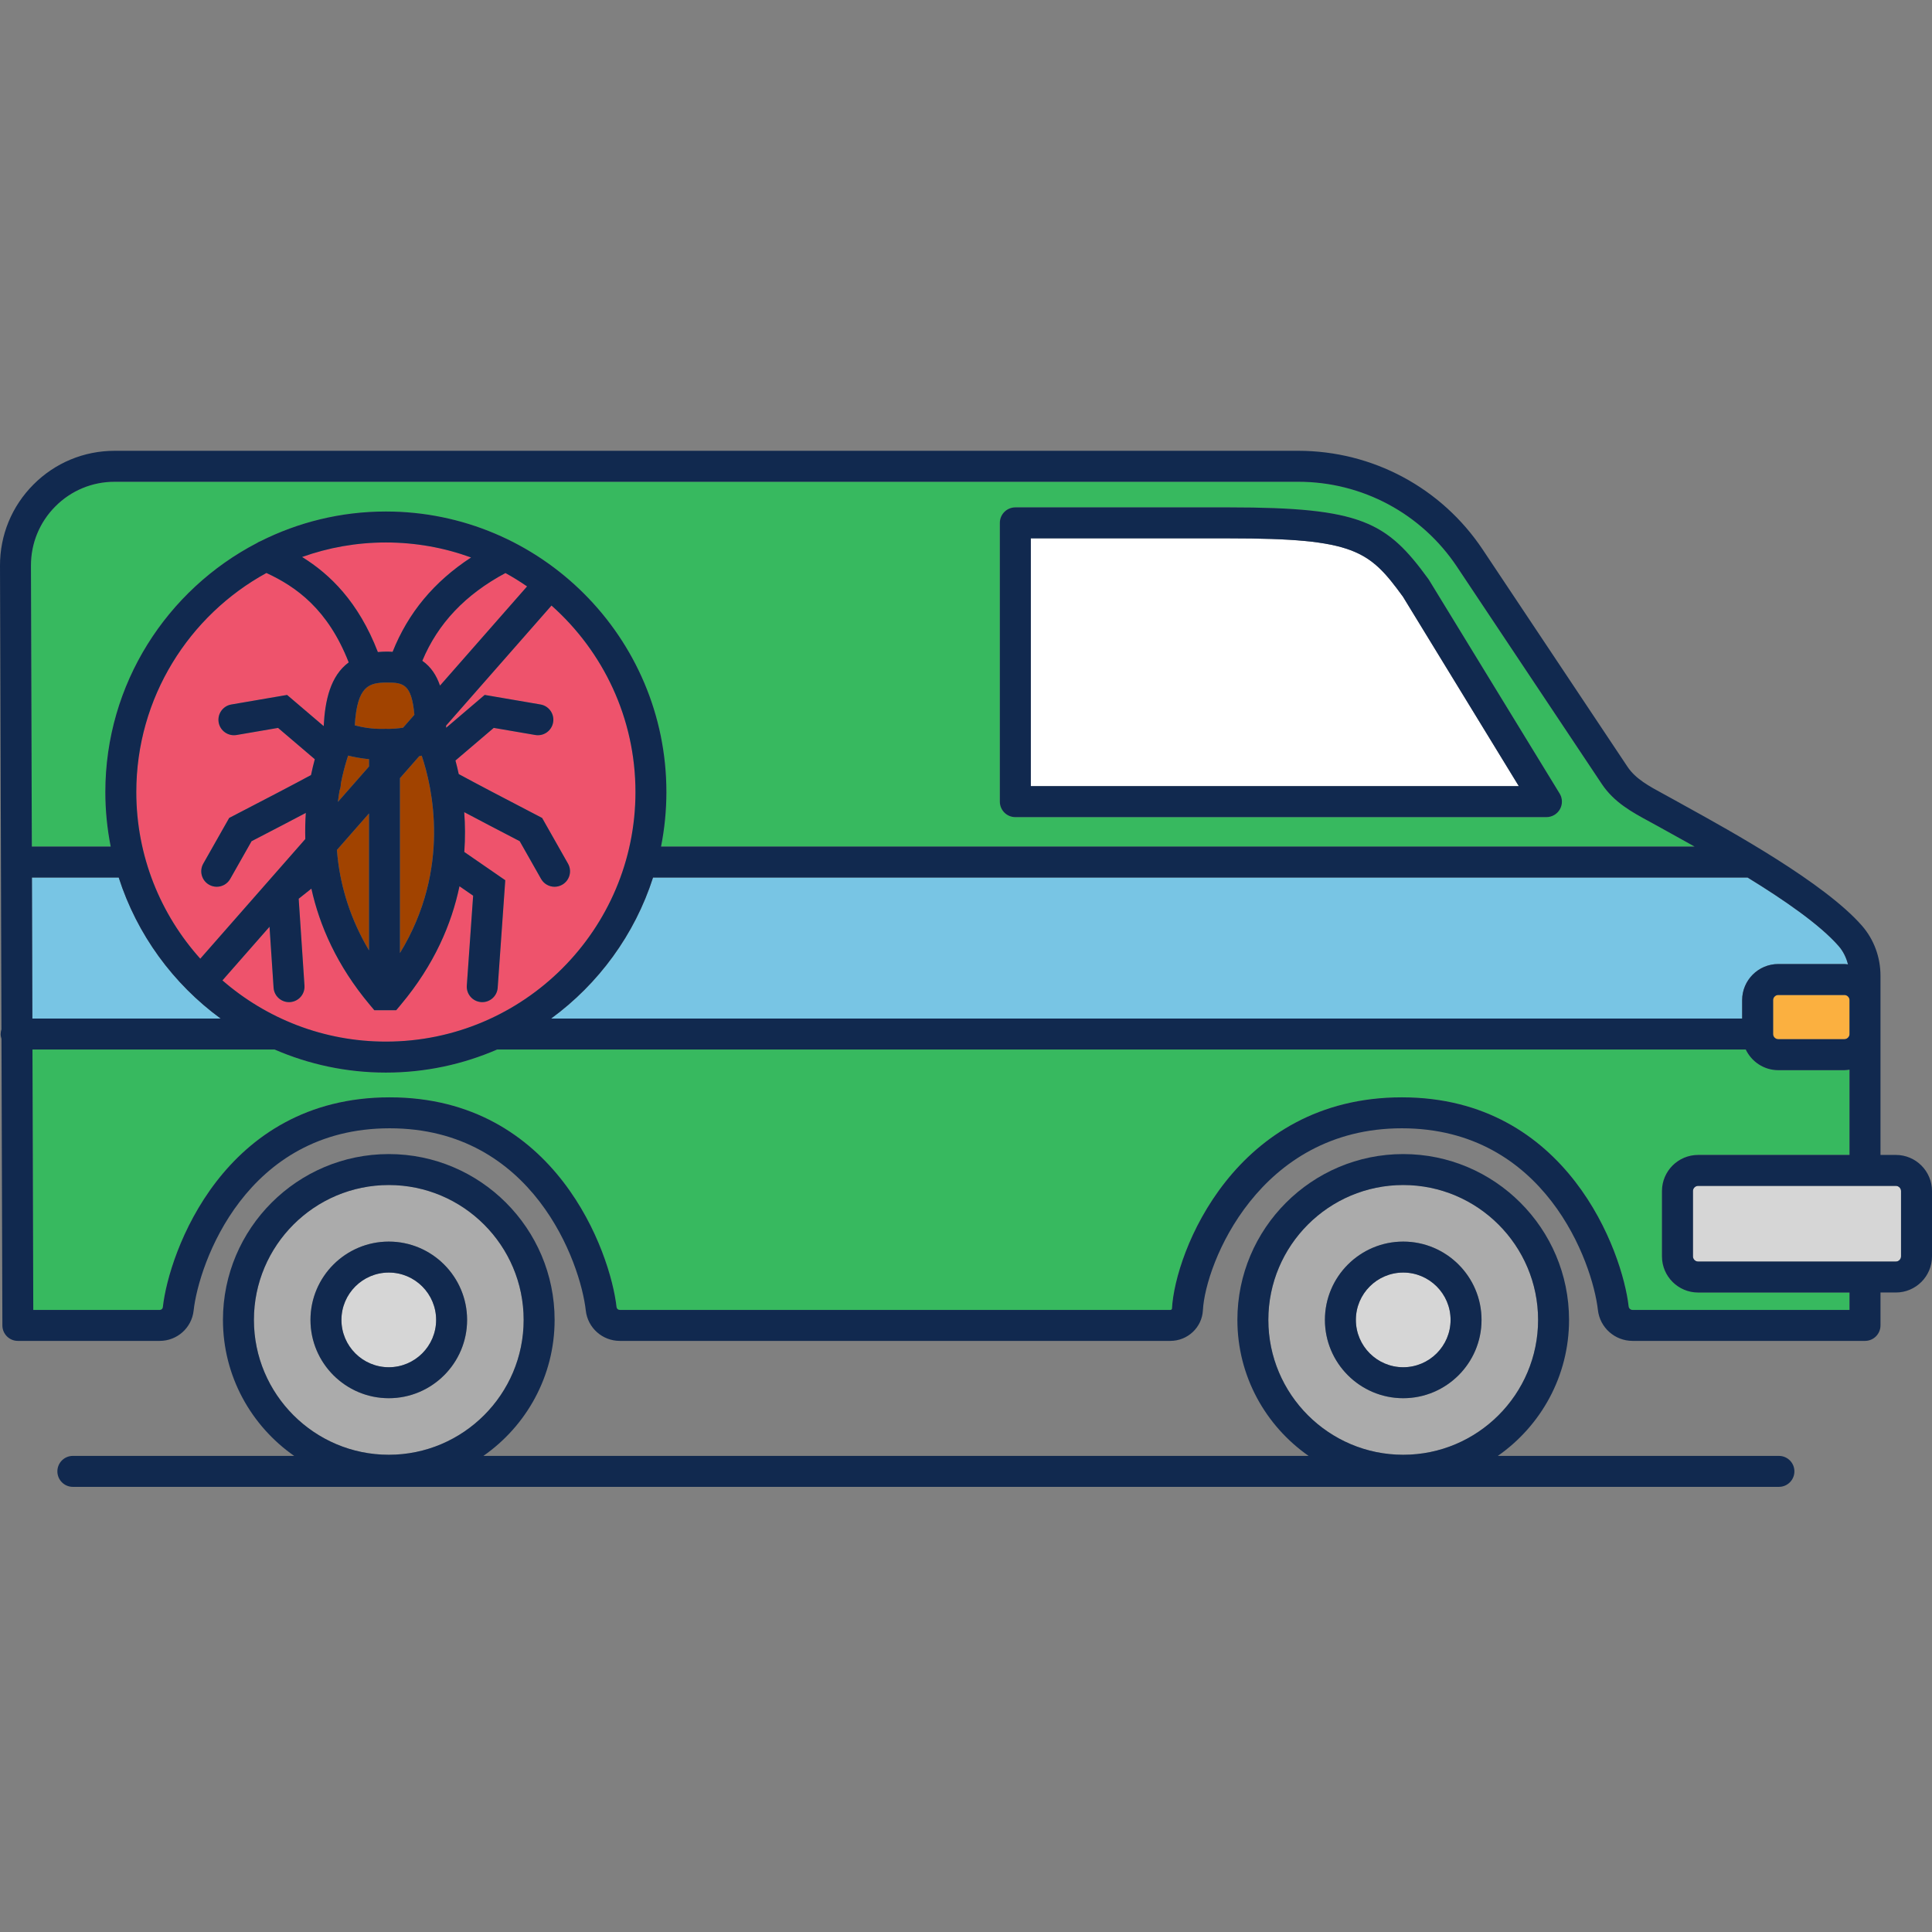
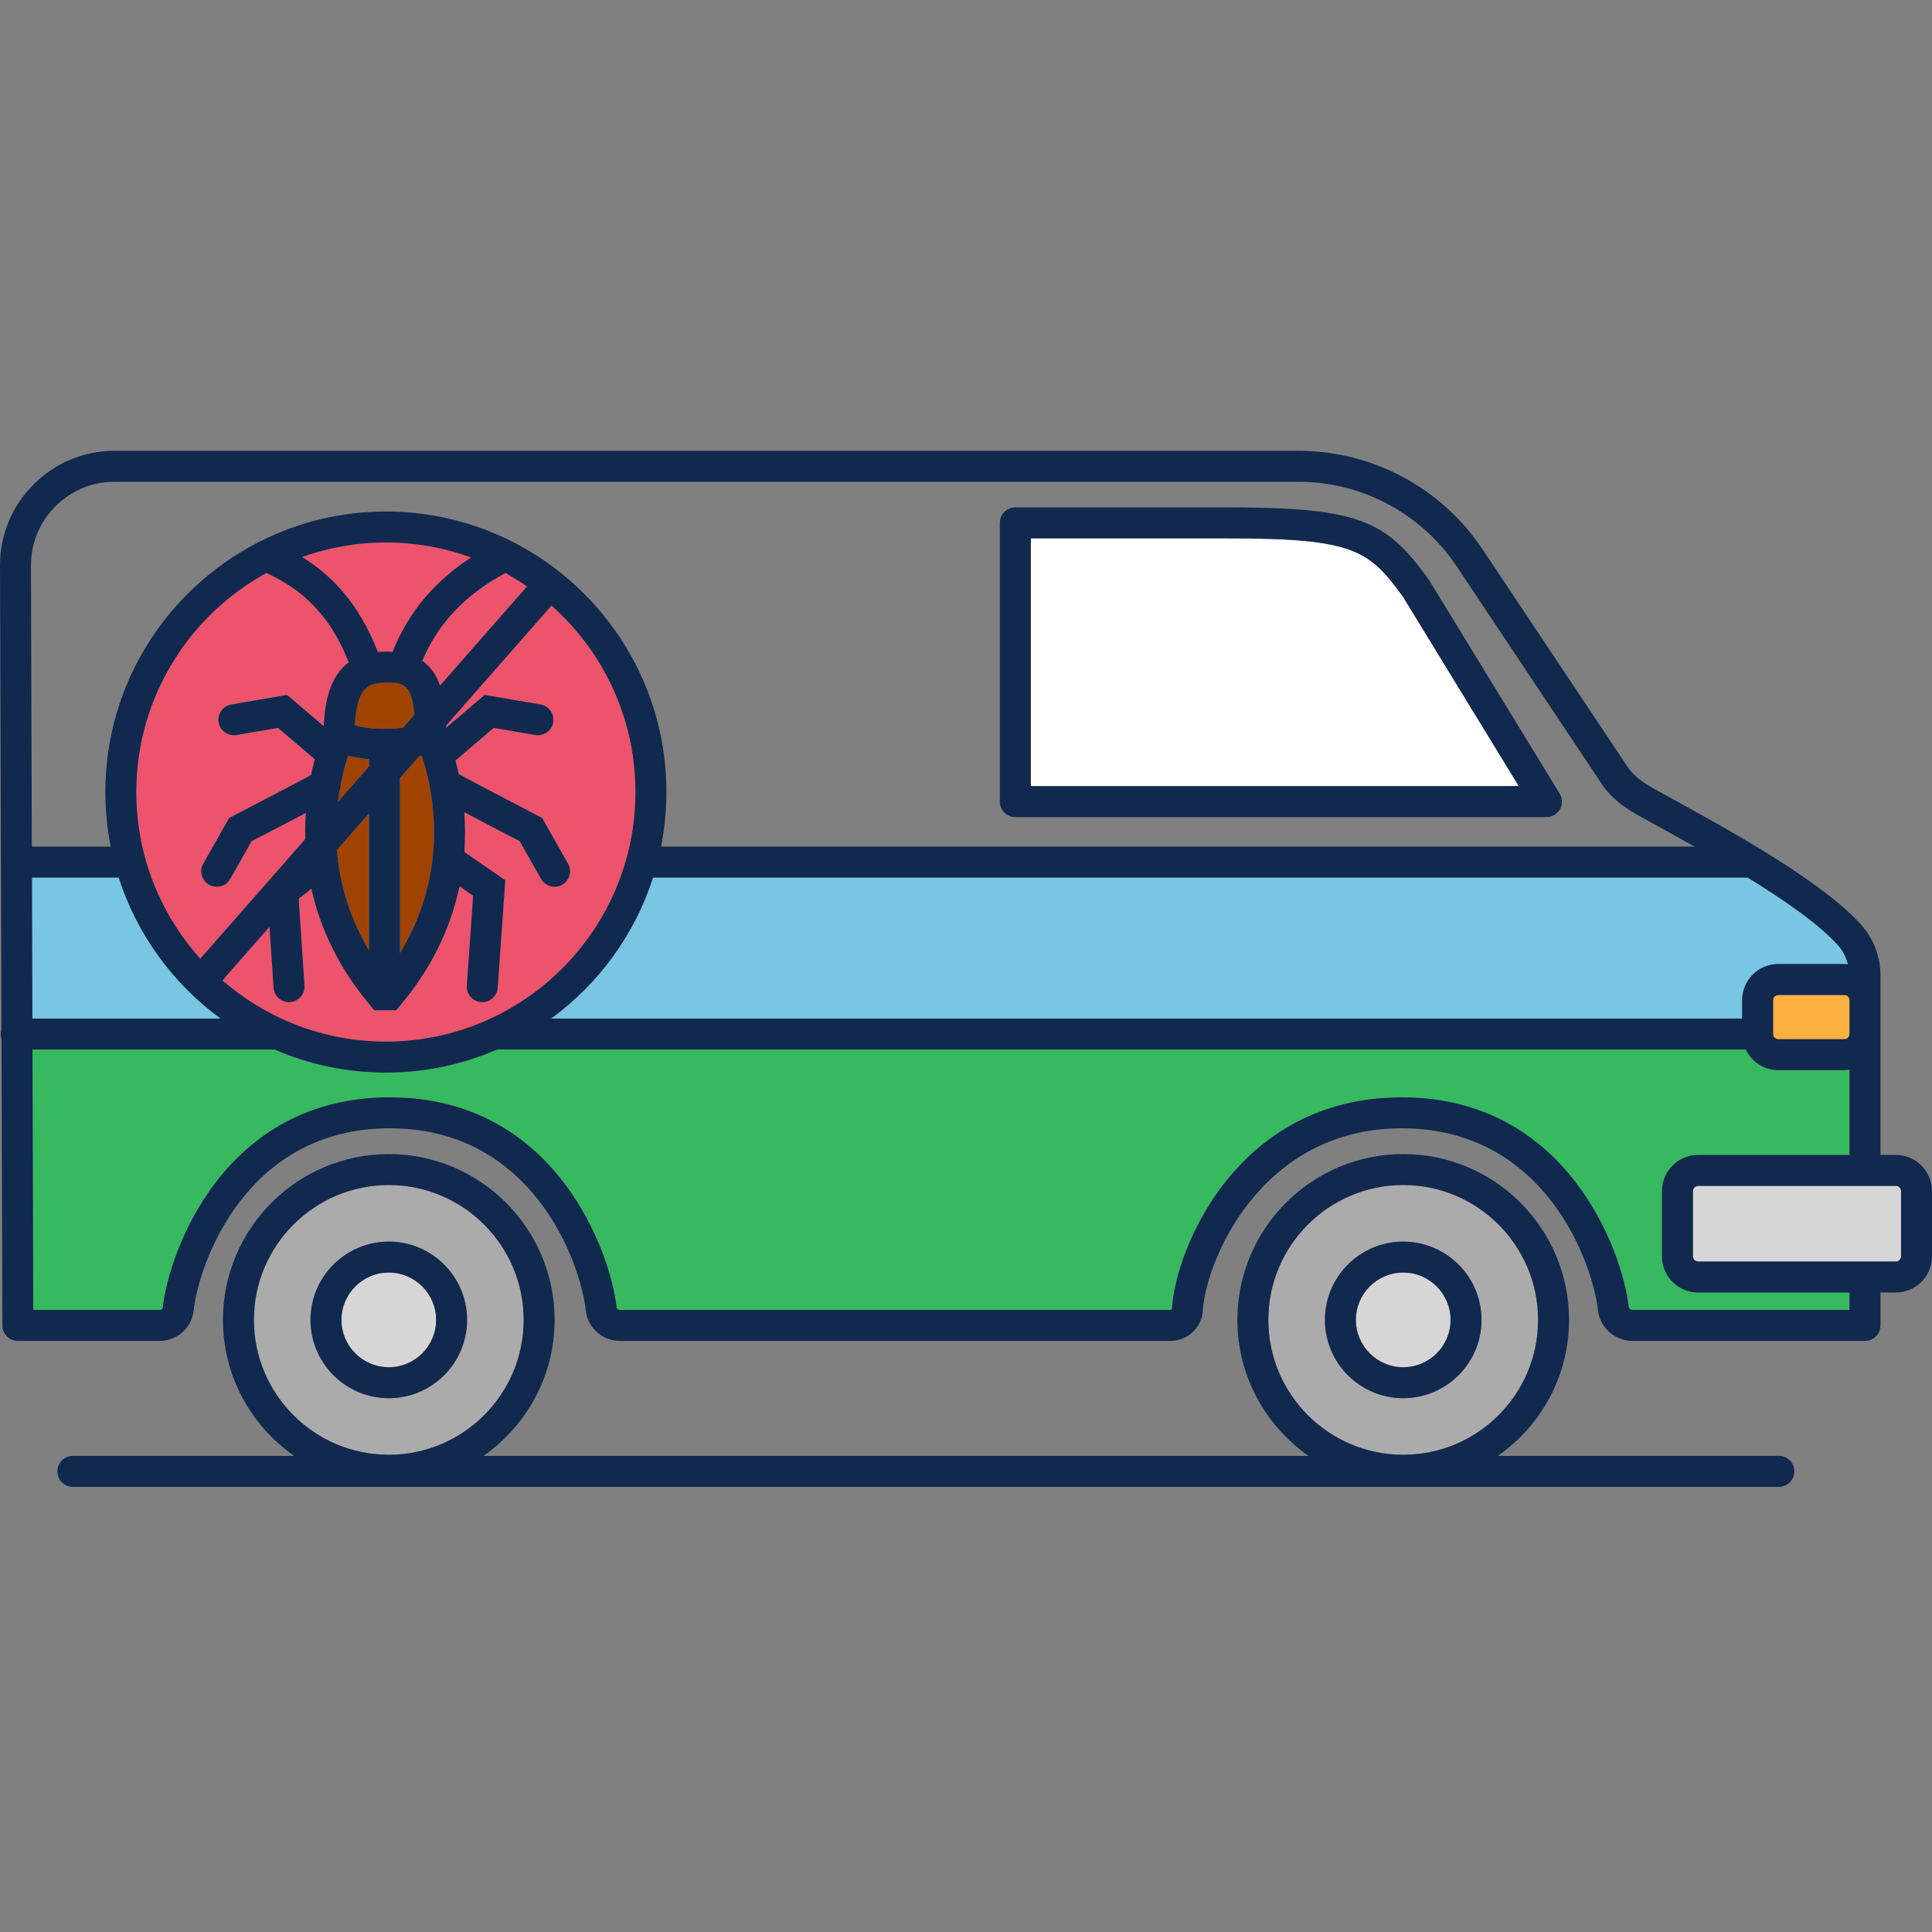
<svg xmlns="http://www.w3.org/2000/svg" width="300" height="300" viewBox="0 0 300 300" fill="none">
  <rect x="0" y="0" width="300" height="300" fill="#808080" stroke="none" />
  <path d="M217.893 212.307C221.954 212.307 225.246 209.014 225.246 204.953C225.246 200.892 221.954 197.6 217.893 197.6C213.831 197.6 210.539 200.892 210.539 204.953C210.539 209.014 213.831 212.307 217.893 212.307Z" fill="#D6D6D6" />
  <path d="M238.835 204.954C238.835 193.406 229.439 184.011 217.891 184.011C206.343 184.011 196.948 193.406 196.948 204.954C196.948 216.502 206.343 225.897 217.891 225.897C229.439 225.897 238.835 216.502 238.835 204.954ZM205.731 204.954C205.731 198.249 211.187 192.794 217.891 192.794C224.596 192.794 230.051 198.248 230.051 204.954C230.051 211.659 224.597 217.114 217.891 217.114C211.186 217.114 205.731 211.659 205.731 204.954Z" fill="#ABABAB" />
  <path d="M81.313 204.954C81.313 193.406 71.918 184.011 60.37 184.011C48.822 184.011 39.427 193.406 39.427 204.954C39.427 216.502 48.822 225.897 60.37 225.897C71.918 225.896 81.313 216.502 81.313 204.954ZM48.211 204.954C48.211 198.249 53.665 192.794 60.371 192.794C67.077 192.794 72.531 198.248 72.531 204.954C72.531 211.659 67.076 217.114 60.371 217.114C53.666 217.114 48.211 211.659 48.211 204.954Z" fill="#ABABAB" />
  <path d="M60.371 212.307C64.432 212.307 67.725 209.014 67.725 204.953C67.725 200.892 64.432 197.6 60.371 197.6C56.31 197.6 53.018 200.892 53.018 204.953C53.018 209.014 56.31 212.307 60.371 212.307Z" fill="#D6D6D6" />
  <path d="M276.128 154.5C275.694 154.5 275.327 154.867 275.327 155.301V160.565C275.327 161 275.694 161.366 276.128 161.366H286.394C286.828 161.366 287.195 161 287.195 160.565V155.301C287.195 154.867 286.828 154.5 286.394 154.5H276.128Z" fill="#FBB040" />
  <path d="M52.441 133.288C52.446 133.332 52.454 133.376 52.456 133.421C52.979 137.812 54.378 142.663 57.296 147.576V126.31L52.313 131.986C52.348 132.415 52.39 132.849 52.441 133.288Z" fill="#A14300" />
  <path d="M57.297 117.887C56.068 117.767 54.957 117.556 54.059 117.331C54.027 117.427 53.996 117.525 53.962 117.627C53.935 117.742 53.899 117.854 53.855 117.966C53.545 118.968 53.209 120.227 52.918 121.701C52.932 122.053 52.864 122.404 52.731 122.733C52.634 123.303 52.547 123.898 52.472 124.519L57.297 119.023V117.887Z" fill="#A14300" />
  <path d="M85.574 158.162H270.519V155.3C270.519 152.208 273.035 149.692 276.127 149.692H286.393C286.585 149.692 286.766 149.73 286.953 149.749C286.689 148.696 286.214 147.716 285.509 146.908C282.6 143.572 276.962 139.692 271.367 136.263H101.404C98.558 145.136 92.94 152.774 85.574 158.162Z" fill="#78C5E4" />
  <path d="M21.164 122.988C21.164 132.926 24.928 141.999 31.099 148.865L47.406 130.289C47.368 128.874 47.399 127.515 47.488 126.228C45.394 127.335 42.611 128.787 39.063 130.622L35.746 136.477C35.304 137.257 34.49 137.695 33.652 137.696C33.251 137.696 32.844 137.595 32.469 137.382C31.314 136.727 30.908 135.261 31.563 134.106L35.586 127.008L36.22 126.68C40.978 124.22 46.237 121.47 48.293 120.348C48.48 119.453 48.679 118.636 48.88 117.892L43.173 113.028L36.727 114.132C35.422 114.352 34.177 113.478 33.952 112.169C33.729 110.861 34.607 109.618 35.915 109.394L44.579 107.909L50.261 112.754C50.466 108.781 51.29 104.961 54.146 102.856C50.924 94.613 46.002 91.118 41.367 88.971C29.34 95.556 21.164 108.334 21.164 122.988Z" fill="#EE536C" />
  <path d="M59.691 113.172C59.694 113.172 59.698 113.171 59.702 113.171C59.705 113.171 59.708 113.172 59.711 113.172L59.826 113.171C60.818 113.203 61.748 113.12 62.587 112.996L64.346 110.992C63.915 106.227 62.644 105.986 60.126 105.986C57.288 105.986 55.469 106.48 55.09 112.632C56.22 112.927 57.844 113.235 59.624 113.173L59.691 113.172Z" fill="#A14300" />
  <path d="M81.846 91.057C80.763 90.311 79.644 89.617 78.487 88.981C72.255 92.322 68.004 96.8 65.577 102.61C66.918 103.535 67.776 104.865 68.325 106.46L81.846 91.057Z" fill="#EE536C" />
  <path d="M65.48 117.336C65.357 117.367 65.225 117.396 65.094 117.426L62.102 120.833V147.991C70.1 134.885 67.098 122.127 65.48 117.336Z" fill="#A14300" />
  <path d="M46.906 86.488C51.236 89.162 55.66 93.457 58.674 101.25C59.133 101.204 59.614 101.179 60.124 101.179C60.419 101.179 60.685 101.203 60.961 101.219C63.376 95.156 67.394 90.319 73.149 86.562C69.018 85.057 64.561 84.233 59.916 84.233C55.355 84.234 50.975 85.033 46.906 86.488Z" fill="#EE536C" />
  <path d="M217.851 92.658C212.615 85.476 210.371 83.595 190.858 83.595H160.062V122.075H235.842L217.851 92.658Z" fill="white" />
  <path d="M98.672 122.988C98.672 111.48 93.624 101.133 85.633 94.029L69.269 112.67C69.275 112.782 69.277 112.895 69.28 113.007L75.259 107.908L83.924 109.393C85.232 109.618 86.11 110.861 85.887 112.169C85.662 113.478 84.421 114.357 83.112 114.132L76.666 113.027L70.721 118.095C70.895 118.742 71.068 119.443 71.231 120.2C73.246 121.307 78.653 124.145 83.544 126.683L84.177 127.012L88.198 134.109C88.852 135.264 88.446 136.73 87.291 137.385C86.917 137.597 86.51 137.698 86.109 137.698C85.272 137.698 84.458 137.259 84.015 136.478L80.697 130.623C77.057 128.733 74.21 127.242 72.082 126.112C72.226 128.031 72.253 130.105 72.094 132.298L78.455 136.685L77.278 153.379C77.189 154.646 76.133 155.614 74.883 155.614C74.826 155.614 74.77 155.613 74.712 155.607C73.388 155.514 72.389 154.365 72.484 153.042L73.467 139.084L71.344 137.62C70.127 143.451 67.447 149.793 62.239 156.01L61.519 156.869H58.123L57.402 156.01C52.305 149.925 49.617 143.72 48.35 137.991L46.377 139.558L47.276 153.051C47.364 154.376 46.362 155.52 45.037 155.608C44.983 155.613 44.929 155.614 44.875 155.614C43.62 155.614 42.564 154.64 42.479 153.37L41.849 143.907L34.534 152.24C41.34 158.153 50.213 161.745 59.915 161.745C81.287 161.743 98.672 144.358 98.672 122.988Z" fill="#EE536C" />
  <path d="M294.391 184.145H263.681C263.247 184.145 262.88 184.51 262.88 184.945V195.093C262.88 195.528 263.247 195.894 263.681 195.894H294.391C294.825 195.894 295.192 195.528 295.192 195.093V184.945C295.193 184.511 294.826 184.145 294.391 184.145Z" fill="#D6D6D6" />
  <path d="M18.433 136.263H4.958L5.026 158.162H34.263C26.896 152.774 21.279 145.136 18.433 136.263Z" fill="#78C5E4" />
-   <path d="M16.357 122.988C16.357 106.18 25.932 91.575 39.909 84.314C40.075 84.2 40.254 84.109 40.442 84.04C46.307 81.095 52.92 79.427 59.917 79.427C83.936 79.427 103.478 98.969 103.478 122.988C103.478 125.886 103.188 128.716 102.646 131.456H263.133C261.781 130.698 260.532 130.007 259.475 129.423L257.437 128.292C257.001 128.048 256.561 127.81 256.123 127.573C253.425 126.112 250.634 124.601 248.719 121.727L226.233 87.998C220.726 79.738 211.511 74.807 201.583 74.807H17.807C14.327 74.807 11.056 76.164 8.6 78.629C6.143 81.094 4.796 84.367 4.807 87.848L4.944 131.456H17.191C16.648 128.716 16.357 125.886 16.357 122.988ZM155.256 81.192C155.256 79.864 156.332 78.788 157.66 78.788H190.858C211.453 78.788 215.335 81.039 221.794 89.907C221.833 89.958 221.868 90.013 221.902 90.067L242.18 123.225C242.634 123.967 242.651 124.895 242.227 125.654C241.801 126.413 240.999 126.883 240.129 126.883H157.66C156.332 126.883 155.256 125.807 155.256 124.479V81.192Z" fill="#37B95F" />
  <path d="M258.071 195.092V184.944C258.071 181.852 260.588 179.336 263.68 179.336H287.194V166.092C286.93 166.13 286.668 166.173 286.393 166.173H276.127C273.899 166.173 271.985 164.856 271.081 162.968H77.191C71.891 165.266 66.052 166.548 59.917 166.548C53.783 166.548 47.943 165.266 42.644 162.968H5.041L5.167 203.406H24.796C25.047 203.406 25.258 203.225 25.284 202.987C26.215 194.531 34.683 170.394 60.512 170.394C86.323 170.394 94.801 194.515 95.735 202.964C95.764 203.216 95.984 203.406 96.249 203.406H181.727C181.861 203.406 181.98 203.31 181.986 203.199C182.448 194.439 191.766 170.394 217.683 170.394C243.429 170.394 251.945 194.445 252.898 202.87C252.933 203.175 253.196 203.406 253.51 203.406H287.195V200.698H263.681C260.588 200.7 258.071 198.184 258.071 195.092Z" fill="#37B95F" />
  <path d="M157.66 126.881H240.13C240.999 126.881 241.801 126.412 242.227 125.653C242.652 124.895 242.635 123.965 242.181 123.223L221.902 90.066C221.869 90.011 221.833 89.957 221.794 89.905C215.337 81.037 211.455 78.787 190.859 78.787H157.66C156.332 78.787 155.257 79.862 155.257 81.19V124.477C155.257 125.806 156.332 126.881 157.66 126.881ZM160.063 83.595H190.859C210.373 83.595 212.616 85.476 217.851 92.658L235.842 122.075H160.062V83.595H160.063Z" fill="#11294F" />
  <path d="M230.053 204.953C230.053 198.248 224.598 192.793 217.892 192.793C211.187 192.793 205.732 198.247 205.732 204.953C205.732 211.658 211.188 217.113 217.892 217.113C224.597 217.113 230.053 211.658 230.053 204.953ZM210.539 204.953C210.539 200.899 213.837 197.601 217.892 197.601C221.947 197.601 225.245 200.899 225.245 204.953C225.245 209.007 221.947 212.305 217.892 212.305C213.837 212.305 210.539 209.007 210.539 204.953Z" fill="#11294F" />
  <path d="M72.531 204.953C72.531 198.248 67.076 192.793 60.371 192.793C53.666 192.793 48.211 198.247 48.211 204.953C48.211 211.658 53.665 217.113 60.371 217.113C67.077 217.113 72.531 211.658 72.531 204.953ZM53.017 204.953C53.017 200.899 56.316 197.601 60.37 197.601C64.425 197.601 67.723 200.899 67.723 204.953C67.723 209.007 64.425 212.305 60.37 212.305C56.316 212.305 53.017 209.007 53.017 204.953Z" fill="#11294F" />
  <path d="M8.91 228.474C8.91 229.801 9.986 230.878 11.313 230.878H276.23C277.558 230.878 278.634 229.801 278.634 228.474C278.634 227.147 277.558 226.071 276.23 226.071H232.583C239.256 221.413 243.641 213.691 243.641 204.953C243.641 190.754 232.09 179.203 217.891 179.203C203.692 179.203 192.141 190.754 192.141 204.953C192.141 213.691 196.525 221.413 203.2 226.071H75.062C81.735 221.413 86.12 213.691 86.12 204.953C86.12 190.754 74.568 179.203 60.37 179.203C46.171 179.203 34.62 190.754 34.62 204.953C34.62 213.691 39.003 221.413 45.679 226.071H11.313C9.987 226.07 8.91 227.147 8.91 228.474ZM196.948 204.953C196.948 193.405 206.343 184.01 217.891 184.01C229.439 184.01 238.834 193.405 238.834 204.953C238.834 216.501 229.439 225.896 217.891 225.896C206.343 225.896 196.948 216.501 196.948 204.953ZM39.427 204.953C39.427 193.405 48.822 184.01 60.37 184.01C71.918 184.01 81.313 193.405 81.313 204.953C81.313 216.501 71.918 225.896 60.37 225.896C48.821 225.895 39.427 216.501 39.427 204.953Z" fill="#11294F" />
  <path d="M294.391 179.337H292.001V160.566V155.302V151.514C292.002 148.632 290.983 145.874 289.131 143.751C283.346 137.115 268.793 129.078 261.799 125.216L259.789 124.101C259.332 123.844 258.871 123.596 258.413 123.346C256.03 122.056 253.973 120.942 252.718 119.062L230.232 85.333C223.831 75.732 213.122 70 201.583 70H17.807C13.041 70 8.561 71.859 5.196 75.235C1.83 78.611 -0.016 83.096 9.9613e-05 87.863L0.225 159.832C0.151 160.064 0.1 160.307 0.1 160.564C0.1 160.827 0.152 161.076 0.231 161.312L0.37 205.817C0.374 207.141 1.449 208.213 2.773 208.213H24.798C27.505 208.213 29.769 206.193 30.065 203.514C30.873 196.169 38.201 175.201 60.513 175.201C82.812 175.201 90.147 196.154 90.96 203.493C91.257 206.183 93.531 208.213 96.25 208.213H181.728C184.425 208.213 186.648 206.121 186.787 203.452C187.169 196.211 195.517 175.201 217.683 175.201C239.925 175.201 247.294 196.092 248.121 203.411C248.43 206.149 250.747 208.213 253.51 208.213H289.599C290.927 208.213 292.002 207.137 292.002 205.81V200.699H294.392C297.483 200.699 300 198.183 300 195.091V184.943C299.999 181.853 297.482 179.337 294.391 179.337ZM287.194 155.301V160.565C287.194 161 286.827 161.366 286.394 161.366H276.127C275.693 161.366 275.327 161 275.327 160.565V155.301C275.327 154.867 275.693 154.5 276.127 154.5H286.394C286.827 154.5 287.194 154.867 287.194 155.301ZM285.509 146.91C286.214 147.718 286.689 148.698 286.953 149.75C286.767 149.731 286.585 149.693 286.394 149.693H276.127C273.035 149.693 270.519 152.21 270.519 155.302V158.163H85.573C92.939 152.775 98.557 145.136 101.403 136.264H271.367C276.961 139.693 282.6 143.574 285.509 146.91ZM52.472 124.518C52.548 123.898 52.635 123.302 52.731 122.732C52.865 122.403 52.933 122.052 52.919 121.7C53.209 120.226 53.545 118.967 53.856 117.965C53.901 117.854 53.935 117.741 53.963 117.626C53.995 117.524 54.028 117.426 54.059 117.33C54.957 117.555 56.067 117.766 57.298 117.886V119.022L52.472 124.518ZM57.297 126.309V147.575C54.379 142.662 52.978 137.812 52.456 133.421C52.454 133.376 52.446 133.333 52.442 133.287C52.39 132.848 52.349 132.415 52.314 131.986L57.297 126.309ZM55.089 112.633C55.469 106.481 57.287 105.987 60.125 105.987C62.643 105.987 63.913 106.229 64.345 110.992L62.586 112.996C61.749 113.12 60.817 113.203 59.826 113.171L59.71 113.172C59.707 113.172 59.704 113.171 59.701 113.171C59.698 113.171 59.694 113.172 59.691 113.172H59.623C57.843 113.235 56.219 112.927 55.089 112.633ZM62.104 120.833L65.096 117.426C65.227 117.395 65.359 117.367 65.481 117.335C67.1 122.125 70.101 134.884 62.104 147.99V120.833ZM65.576 102.61C68.003 96.8 72.253 92.321 78.485 88.981C79.642 89.615 80.761 90.31 81.844 91.056L68.323 106.459C67.775 104.865 66.916 103.535 65.576 102.61ZM60.963 101.22C60.686 101.204 60.421 101.18 60.125 101.18C59.616 101.18 59.135 101.205 58.676 101.251C55.662 93.457 51.237 89.162 46.908 86.489C50.977 85.034 55.355 84.235 59.919 84.235C64.564 84.235 69.021 85.058 73.151 86.564C67.397 90.32 63.379 95.156 60.963 101.22ZM54.148 102.856C51.292 104.96 50.468 108.781 50.264 112.754L44.581 107.909L35.917 109.394C34.609 109.618 33.731 110.861 33.954 112.169C34.179 113.478 35.425 114.351 36.73 114.132L43.175 113.028L48.883 117.892C48.681 118.636 48.482 119.453 48.295 120.348C46.239 121.47 40.981 124.221 36.222 126.68L35.588 127.008L31.564 134.106C30.91 135.261 31.315 136.727 32.469 137.382C32.844 137.594 33.251 137.696 33.653 137.696C34.49 137.695 35.303 137.257 35.747 136.477L39.064 130.622C42.612 128.787 45.395 127.334 47.489 126.227C47.4 127.515 47.369 128.874 47.407 130.289L31.099 148.865C24.927 141.998 21.164 132.926 21.164 122.988C21.164 108.334 29.341 95.556 41.371 88.971C46.004 91.118 50.926 94.612 54.148 102.856ZM41.852 143.905L42.482 153.367C42.567 154.637 43.622 155.611 44.878 155.611C44.932 155.611 44.986 155.61 45.04 155.606C46.365 155.518 47.367 154.373 47.279 153.048L46.38 139.555L48.353 137.988C49.62 143.717 52.308 149.923 57.405 156.007L58.126 156.867H61.522L62.242 156.007C67.45 149.791 70.13 143.449 71.347 137.617L73.47 139.081L72.487 153.039C72.392 154.364 73.391 155.512 74.715 155.605C74.773 155.61 74.83 155.611 74.886 155.611C76.136 155.611 77.192 154.644 77.281 153.376L78.458 136.682L72.097 132.295C72.256 130.102 72.229 128.028 72.085 126.109C74.213 127.239 77.058 128.729 80.7 130.62L84.018 136.476C84.461 137.257 85.274 137.696 86.112 137.696C86.513 137.696 86.92 137.595 87.294 137.382C88.45 136.727 88.855 135.261 88.201 134.106L84.18 127.009L83.547 126.68C78.656 124.143 73.249 121.305 71.234 120.198C71.071 119.441 70.898 118.74 70.724 118.092L76.669 113.025L83.115 114.129C84.424 114.355 85.665 113.475 85.89 112.166C86.113 110.858 85.235 109.615 83.927 109.391L75.262 107.906L69.283 113.005C69.278 112.892 69.276 112.778 69.272 112.667L85.636 94.027C93.628 101.131 98.675 111.478 98.675 122.986C98.675 144.355 81.29 161.74 59.921 161.74C50.22 161.74 41.346 158.148 34.54 152.235L41.852 143.905ZM4.806 87.848C4.795 84.368 6.142 81.094 8.599 78.629C11.056 76.165 14.325 74.807 17.806 74.807H201.584C211.512 74.807 220.726 79.738 226.234 87.998L248.72 121.727C250.636 124.601 253.427 126.112 256.124 127.573C256.563 127.81 257.002 128.048 257.438 128.292L259.476 129.423C260.533 130.007 261.782 130.698 263.134 131.456H102.646C103.188 128.716 103.478 125.886 103.478 122.988C103.478 98.969 83.936 79.427 59.917 79.427C52.919 79.427 46.307 81.095 40.442 84.04C40.253 84.109 40.075 84.201 39.909 84.314C25.932 91.575 16.357 106.179 16.357 122.988C16.357 125.886 16.648 128.716 17.19 131.456H4.943L4.806 87.848ZM4.958 136.263H18.433C21.279 145.135 26.896 152.774 34.263 158.162H5.026L4.958 136.263ZM287.194 203.407H253.509C253.195 203.407 252.932 203.178 252.897 202.872C251.945 194.447 243.429 170.395 217.682 170.395C191.767 170.395 182.447 194.441 181.985 203.201C181.98 203.312 181.86 203.407 181.726 203.407H96.249C95.985 203.407 95.764 203.218 95.736 202.966C94.802 194.516 86.324 170.395 60.512 170.395C34.684 170.395 26.215 194.533 25.285 202.989C25.258 203.227 25.049 203.407 24.796 203.407H5.167L5.041 162.97H42.643C47.943 165.268 53.782 166.55 59.917 166.55C66.052 166.55 71.891 165.268 77.191 162.97H271.08C271.983 164.857 273.897 166.175 276.125 166.175H286.391C286.666 166.175 286.929 166.132 287.192 166.094V179.338H263.678C260.586 179.338 258.07 181.854 258.07 184.946V195.094C258.07 198.186 260.586 200.702 263.678 200.702H287.192V203.407H287.194ZM295.192 195.092C295.192 195.527 294.825 195.893 294.392 195.893H263.681C263.247 195.893 262.88 195.527 262.88 195.092V184.944C262.88 184.509 263.247 184.143 263.681 184.143H294.392C294.825 184.143 295.192 184.509 295.192 184.944V195.092Z" fill="#11294F" />
</svg>